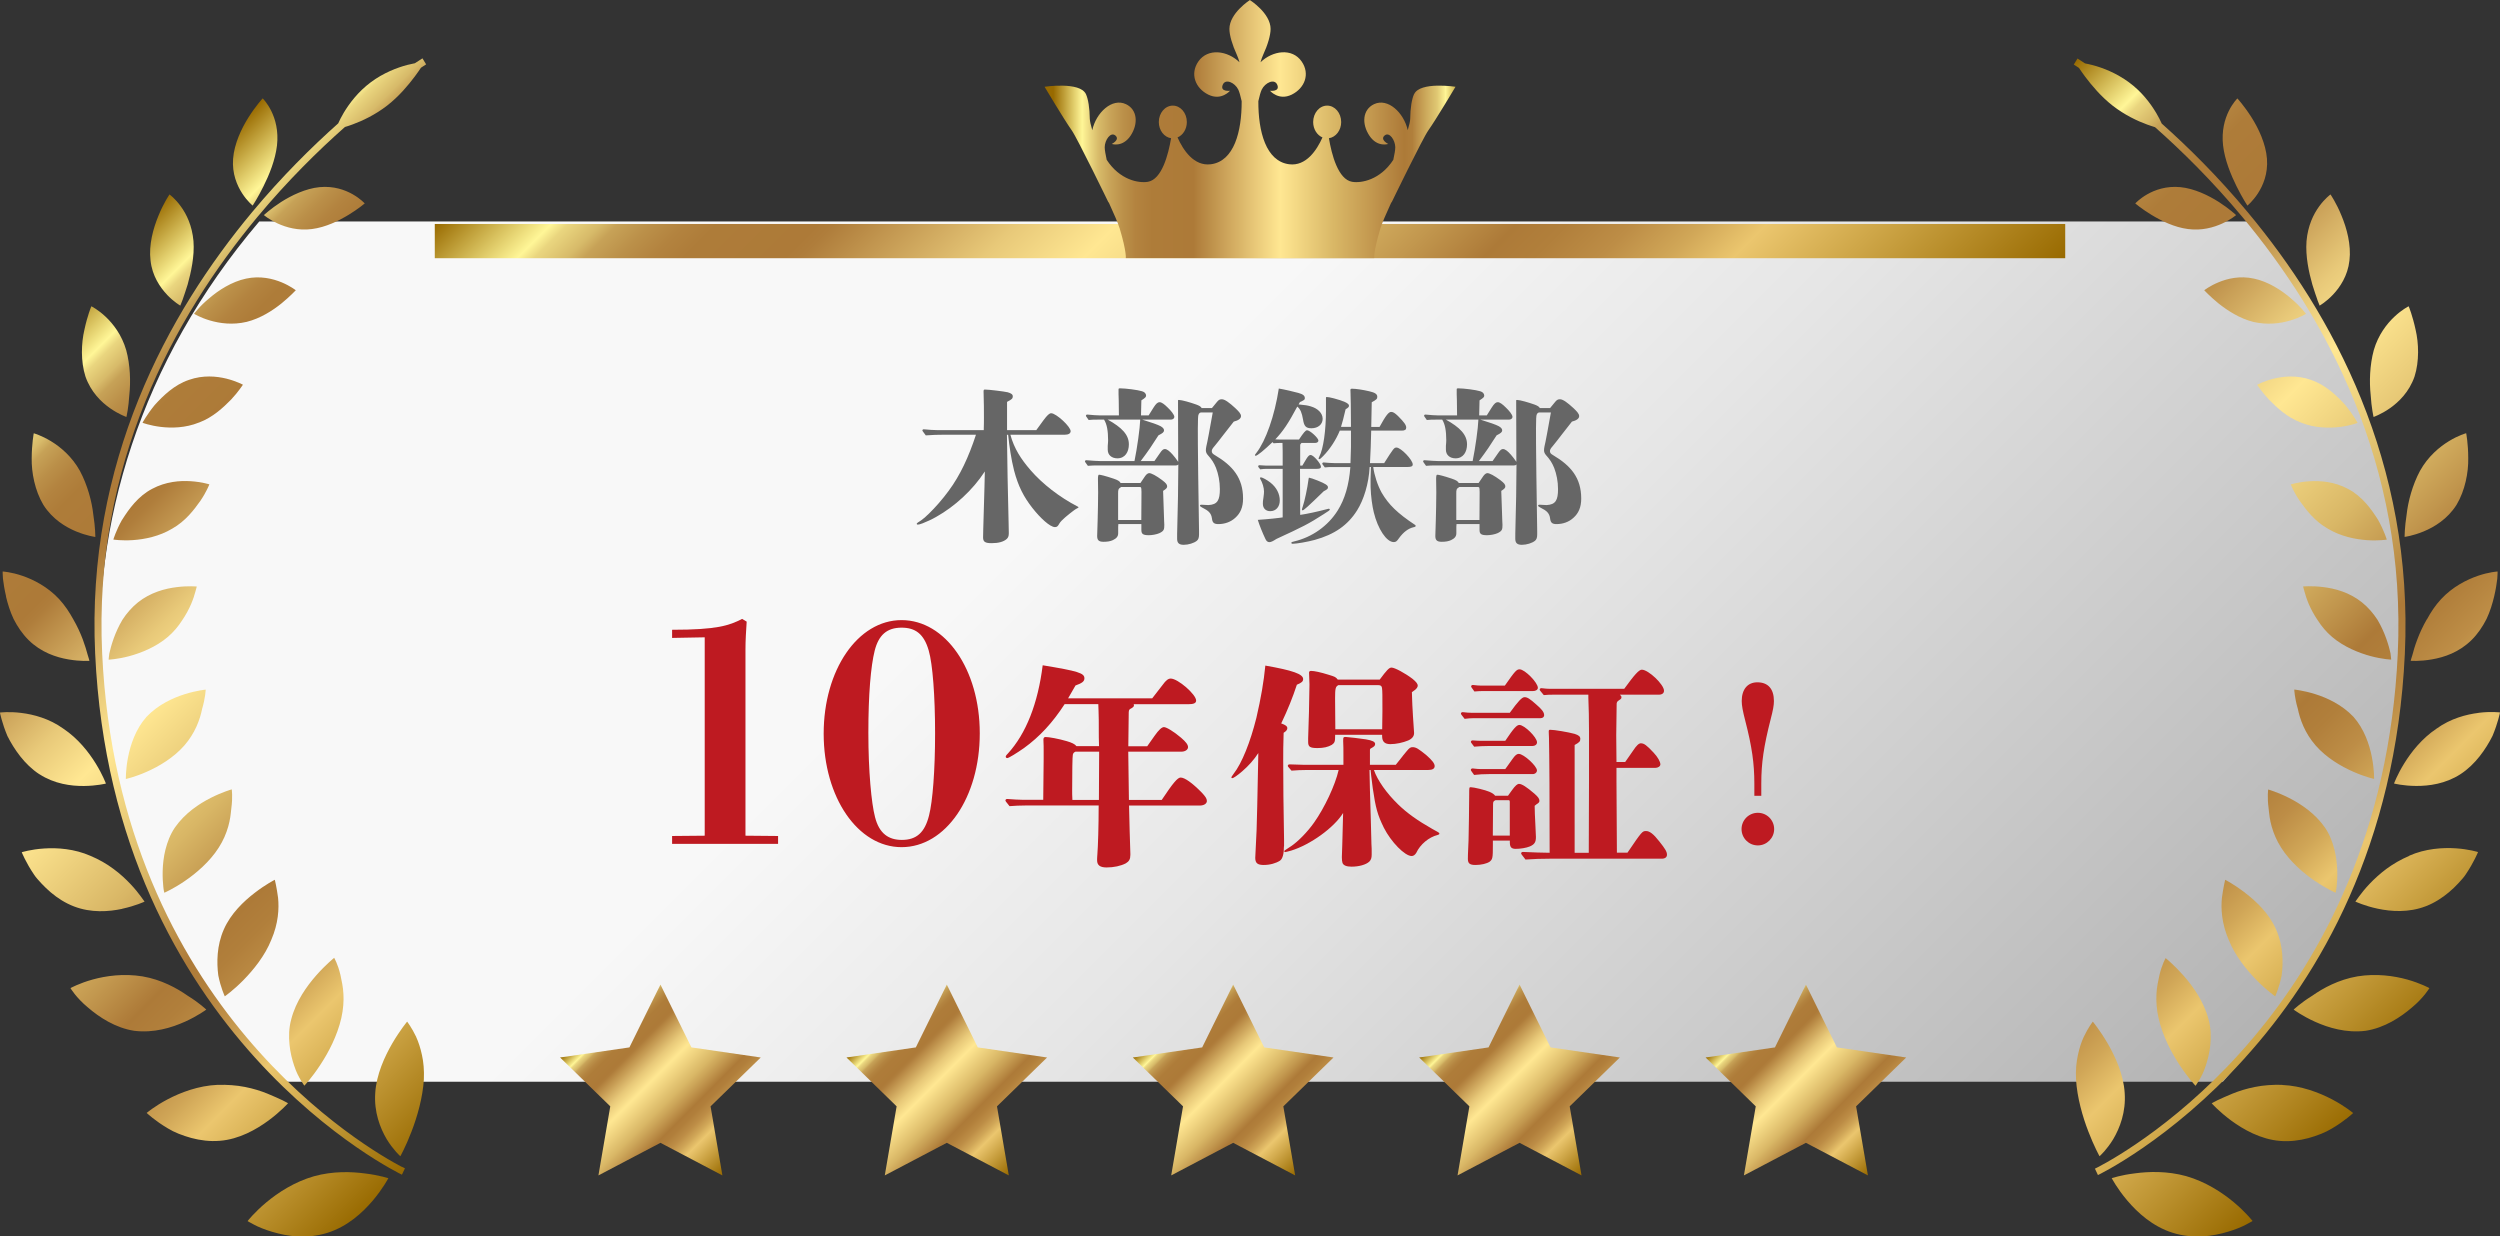
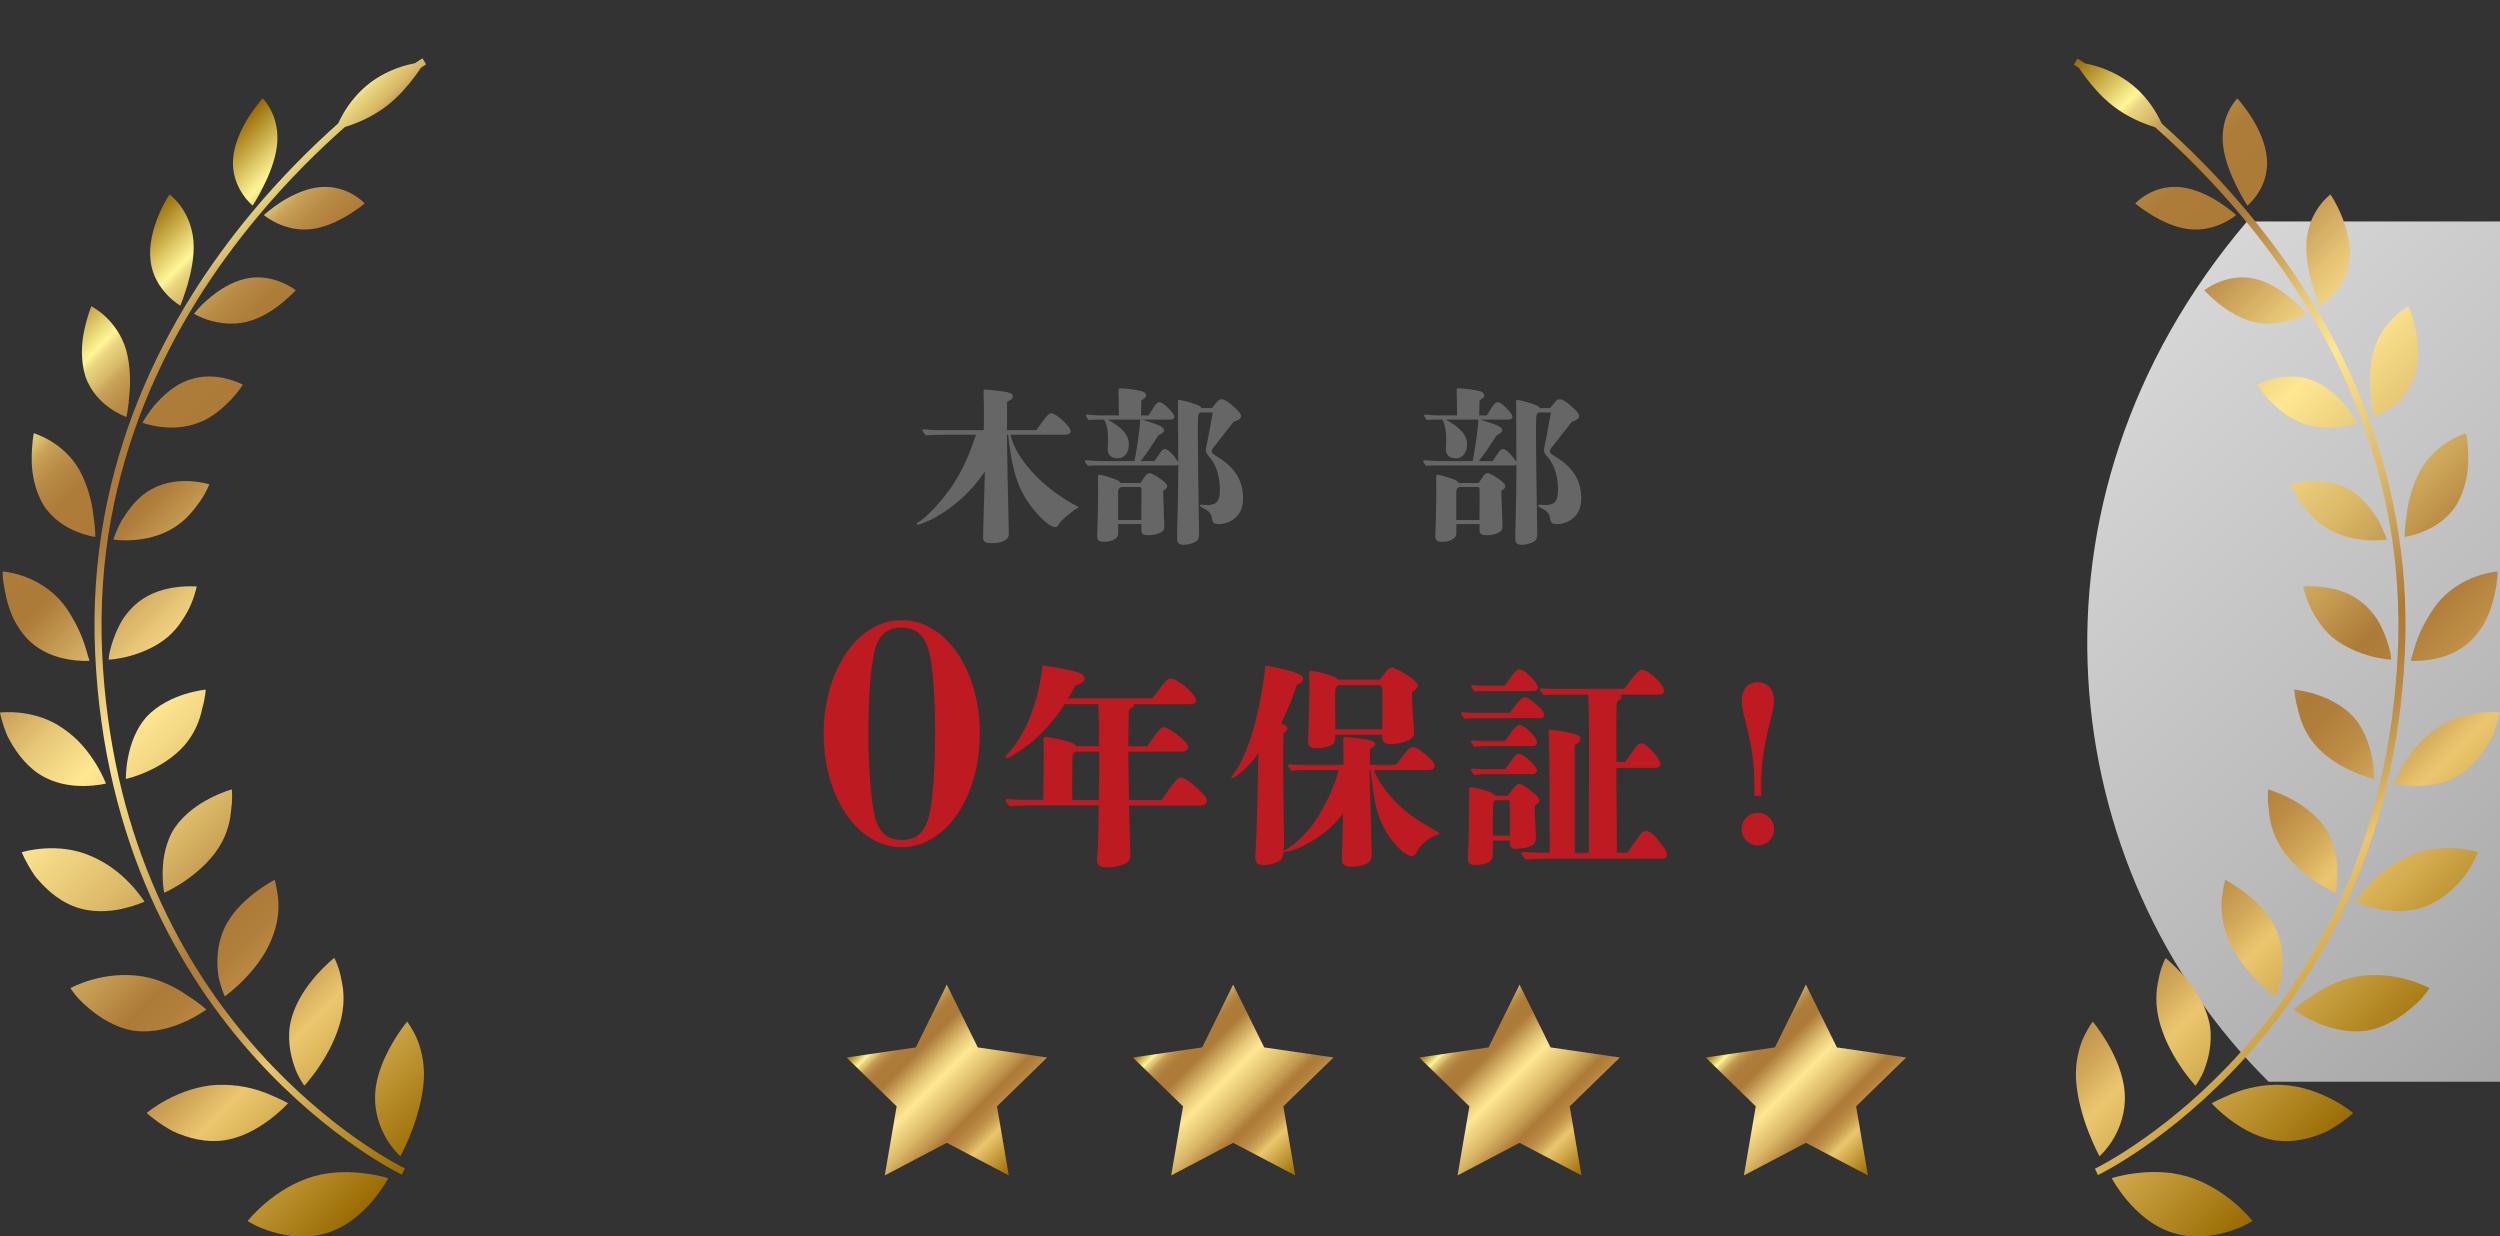
<svg xmlns="http://www.w3.org/2000/svg" xmlns:xlink="http://www.w3.org/1999/xlink" id="_レイヤー_2" viewBox="0 0 414 204.76">
  <rect x="0" y="0" width="414" height="204.76" fill="#333333" stroke="none" />
  <defs>
    <style>.cls-1{fill:url(#_名称未設定グラデーション_24-8);}.cls-1,.cls-2,.cls-3,.cls-4,.cls-5,.cls-6,.cls-7,.cls-8,.cls-9,.cls-10,.cls-11,.cls-12{stroke-width:0px;}.cls-2{fill:url(#_名称未設定グラデーション_24-3);}.cls-3{fill:url(#_名称未設定グラデーション_24-6);}.cls-4{fill:url(#_名称未設定グラデーション_24-7);}.cls-5{fill:url(#_名称未設定グラデーション_24-5);}.cls-6{fill:url(#_名称未設定グラデーション_24-4);}.cls-7{fill:url(#_名称未設定グラデーション_24-2);}.cls-8{fill:url(#_名称未設定グラデーション_28);}.cls-9{fill:url(#_名称未設定グラデーション_24);}.cls-10{fill:#666;}.cls-11{fill:url(#_名称未設定グラデーション_130);}.cls-12{fill:#be1a21;}</style>
    <linearGradient id="_名称未設定グラデーション_130" x1="53.78" y1="-47.62" x2="353.61" y2="252.21" gradientUnits="userSpaceOnUse">
      <stop offset=".42" stop-color="#f8f8f8" />
      <stop offset=".57" stop-color="#e6e6e6" />
      <stop offset=".86" stop-color="#bababa" />
      <stop offset="1" stop-color="#a2a2a2" />
    </linearGradient>
    <linearGradient id="_名称未設定グラデーション_24" x1="240.03" y1="170.11" x2="263.24" y2="193.31" gradientUnits="userSpaceOnUse">
      <stop offset="0" stop-color="#986a00" />
      <stop offset=".07" stop-color="#fff697" />
      <stop offset=".08" stop-color="#ead67f" />
      <stop offset=".1" stop-color="#d7ba69" />
      <stop offset=".11" stop-color="#c7a257" />
      <stop offset=".13" stop-color="#bb9049" />
      <stop offset=".15" stop-color="#b3833f" />
      <stop offset=".17" stop-color="#ae7c39" />
      <stop offset=".23" stop-color="#ad7a38" />
      <stop offset=".24" stop-color="#af7d3b" />
      <stop offset=".35" stop-color="#e8c979" />
      <stop offset=".41" stop-color="#ffe792" />
      <stop offset=".54" stop-color="#d9b766" />
      <stop offset=".6" stop-color="#c2974e" />
      <stop offset=".65" stop-color="#ad7a38" />
      <stop offset=".68" stop-color="#b17f3b" />
      <stop offset=".72" stop-color="#bd8d46" />
      <stop offset=".76" stop-color="#d0a657" />
      <stop offset=".8" stop-color="#ebc66e" />
      <stop offset="1" stop-color="#986a00" />
    </linearGradient>
    <linearGradient id="_名称未設定グラデーション_24-2" x1="192.61" y1="170.11" x2="215.81" y2="193.31" xlink:href="#_名称未設定グラデーション_24" />
    <linearGradient id="_名称未設定グラデーション_24-3" x1="145.19" y1="170.11" x2="168.39" y2="193.31" xlink:href="#_名称未設定グラデーション_24" />
    <linearGradient id="_名称未設定グラデーション_24-4" x1="97.76" y1="170.11" x2="120.97" y2="193.31" xlink:href="#_名称未設定グラデーション_24" />
    <linearGradient id="_名称未設定グラデーション_24-5" x1="287.46" y1="170.11" x2="310.66" y2="193.31" xlink:href="#_名称未設定グラデーション_24" />
    <linearGradient id="_名称未設定グラデーション_24-6" x1="4.66" y1="55.13" x2="105.33" y2="155.8" xlink:href="#_名称未設定グラデーション_24" />
    <linearGradient id="_名称未設定グラデーション_24-7" x1="303.64" y1="50.1" x2="414.38" y2="160.84" xlink:href="#_名称未設定グラデーション_24" />
    <linearGradient id="_名称未設定グラデーション_24-8" x1="138.08" y1="-28.99" x2="275.92" y2="108.84" xlink:href="#_名称未設定グラデーション_24" />
    <linearGradient id="_名称未設定グラデーション_28" x1="-425.97" y1="790.91" x2="-424.66" y2="790.91" gradientTransform="translate(22350.34 41198.59) scale(52.06 -52.06)" gradientUnits="userSpaceOnUse">
      <stop offset="0" stop-color="#986a00" />
      <stop offset=".07" stop-color="#fff697" />
      <stop offset=".09" stop-color="#ead67f" />
      <stop offset=".11" stop-color="#d7ba69" />
      <stop offset=".14" stop-color="#c7a257" />
      <stop offset=".17" stop-color="#bb9049" />
      <stop offset=".2" stop-color="#b3833f" />
      <stop offset=".24" stop-color="#ae7c39" />
      <stop offset=".34" stop-color="#ad7a38" />
      <stop offset=".35" stop-color="#b1803d" />
      <stop offset=".49" stop-color="#e9c979" />
      <stop offset=".55" stop-color="#ffe792" />
      <stop offset=".68" stop-color="#d9b766" />
      <stop offset=".77" stop-color="#c3984f" />
      <stop offset=".85" stop-color="#ad7a38" />
      <stop offset=".87" stop-color="#b07f3b" />
      <stop offset=".88" stop-color="#ba8d47" />
      <stop offset=".9" stop-color="#caa659" />
      <stop offset=".93" stop-color="#e0c873" />
      <stop offset=".95" stop-color="#fdf394" />
      <stop offset=".95" stop-color="#fff697" />
      <stop offset="1" stop-color="#986a00" />
      <stop offset="1" stop-color="#986a00" />
    </linearGradient>
  </defs>
  <g id="_レイヤー_1-2">
-     <path class="cls-11" d="M372.1,36.68H42.93c-39.62,46.61-31.67,107.59,3.59,142.46h321.59c36.82-41.5,40.14-100.48,4-142.46Z" />
+     <path class="cls-11" d="M372.1,36.68c-39.62,46.61-31.67,107.59,3.59,142.46h321.59c36.82-41.5,40.14-100.48,4-142.46Z" />
    <polygon class="cls-9" points="251.64 163.05 256.77 173.45 268.25 175.12 259.94 183.21 261.9 194.65 251.64 189.25 241.37 194.65 243.33 183.21 235.02 175.12 246.5 173.45 251.64 163.05" />
    <polygon class="cls-7" points="204.21 163.05 209.35 173.45 220.83 175.12 212.52 183.21 214.48 194.65 204.21 189.25 193.95 194.65 195.91 183.21 187.6 175.12 199.08 173.45 204.21 163.05" />
    <polygon class="cls-2" points="156.79 163.05 161.92 173.45 173.4 175.12 165.1 183.21 167.06 194.65 156.79 189.25 146.52 194.65 148.48 183.21 140.18 175.12 151.66 173.45 156.79 163.05" />
-     <polygon class="cls-6" points="109.37 163.05 114.5 173.45 125.98 175.12 117.67 183.21 119.63 194.65 109.37 189.25 99.1 194.65 101.06 183.21 92.75 175.12 104.23 173.45 109.37 163.05" />
    <polygon class="cls-5" points="299.06 163.05 304.19 173.45 315.67 175.12 307.37 183.21 309.33 194.65 299.06 189.25 288.79 194.65 290.75 183.21 282.45 175.12 293.93 173.45 299.06 163.05" />
    <path class="cls-3" d="M63.25,194.82c.67.18,1.06.29,1.06.29,0,0-.88,1.69-2.57,3.7-1.7,2-4.18,4.3-7.53,5.35-1.63.51-3.29.67-4.88.6-1.57-.08-3-.4-4.25-.77-1.25-.37-2.29-.8-2.98-1.17-.7-.36-1.1-.61-1.1-.61,0,0,1.13-1.45,3.08-3.08,1.95-1.63,4.67-3.41,7.9-4.34,3.18-.88,6.24-.77,8.51-.46,1.15.14,2.11.33,2.77.5ZM68.93,171.73c-.75-1.58-1.51-2.55-1.51-2.55,0,0-1.18,1.42-2.45,3.59-1.26,2.17-2.64,5.15-2.83,8.23-.22,3.14.8,5.79,1.9,7.65.55.91,1.13,1.61,1.55,2.1.43.49.71.72.71.72,0,0,.93-1.66,1.85-4.09.94-2.42,1.87-5.65,2.04-8.63.07-1.54-.06-2.88-.31-4.02-.25-1.17-.59-2.2-.96-3ZM47.72,182.71s-.34-.21-.95-.51c-.61-.3-1.5-.68-2.52-1.11-1.04-.42-2.29-.82-3.68-1.09-1.38-.28-2.97-.39-4.53-.35-3.17.13-6.12,1.26-8.27,2.39-2.15,1.13-3.48,2.26-3.48,2.26,0,0,1.35,1.29,3.51,2.56,1.06.66,2.44,1.19,3.89,1.59,1.46.39,3.05.6,4.67.47,3.24-.24,6.14-1.91,8.13-3.38,2.01-1.49,3.22-2.85,3.22-2.85ZM48.74,176.55c.33,1.04.78,1.83,1.1,2.38.33.55.56.86.56.86,0,0,1.25-1.32,2.61-3.4,1.39-2.1,2.83-4.84,3.51-7.79.33-1.47.42-2.82.35-4.01-.05-1.2-.31-2.19-.49-3.12-.41-1.79-1.04-2.85-1.04-2.85,0,0-1.37,1.09-2.96,2.89-1.58,1.8-3.38,4.31-4.15,7.28-.41,1.51-.41,2.88-.29,4.2.13,1.31.44,2.52.79,3.54ZM30.6,169.21c2.17-.98,3.56-2.02,3.56-2.02,0,0-1.13-1.1-3.07-2.29-1.81-1.27-4.38-2.68-7.48-3.21-3.13-.51-6.07-.09-8.27.52-2.21.61-3.67,1.42-3.67,1.42,0,0,.93,1.59,2.88,3.2,1.9,1.64,4.59,3.4,7.68,3.87,3.22.4,6.19-.51,8.36-1.49ZM37.23,164.99s1.42-.99,3.08-2.68c1.66-1.69,3.58-4.06,4.62-6.68,1.17-2.7,1.3-5.16,1.12-6.95-.23-1.76-.54-2.99-.54-2.99,0,0-1.49.75-3.31,2.15-1.83,1.4-4,3.46-5.14,6.09-1.17,2.65-1.19,5.46-.91,7.6.41,2.06,1.07,3.45,1.07,3.45ZM20.24,150.49c2.21-.48,3.7-1.18,3.7-1.18,0,0-.24-.32-.62-.86-.39-.54-.97-1.27-1.73-2.07-.76-.8-1.69-1.68-2.8-2.49-1.09-.82-2.4-1.57-3.78-2.15-2.69-1.19-5.54-1.38-7.72-1.23-2.18.14-3.69.62-3.69.62,0,0,.67,1.69,2.02,3.68.32.5.79,1,1.25,1.5.47.5.99,1,1.54,1.47,1.11.94,2.4,1.77,3.83,2.32,2.86,1.1,5.77.88,7.97.41ZM27.21,147.84s1.5-.65,3.36-1.92c1.88-1.28,4.14-3.18,5.65-5.55.76-1.18,1.25-2.37,1.57-3.48.16-.56.27-1.09.35-1.6.09-.51.1-.98.17-1.45.25-1.85.07-3.12.07-3.12,0,0-1.52.42-3.46,1.4-1.94.98-4.29,2.53-5.95,4.91-.8,1.18-1.25,2.42-1.57,3.66-.31,1.23-.43,2.44-.46,3.5-.03,1.06.03,1.98.1,2.62.06.65.17,1.01.17,1.01ZM6.53,128.21c2.48,1.61,5.24,1.97,7.37,1.95,2.13-.02,3.64-.4,3.64-.4,0,0-2.13-5.81-7.06-9.1-2.3-1.66-4.91-2.35-6.96-2.6-2.05-.26-3.53-.06-3.53-.06,0,0,.33,1.73,1.24,3.89,1.09,2.15,2.82,4.72,5.3,6.33ZM30.52,123.46c1.79-2.05,2.61-4.33,2.96-6.11.54-1.82.58-3.15.58-3.15,0,0-1.49.14-3.45.75-1.96.62-4.42,1.72-6.36,3.77-3.56,4.02-3.41,10.28-3.41,10.28,0,0,1.52-.33,3.49-1.21,1.97-.87,4.39-2.28,6.19-4.33ZM.99,98.78c.28,1.17.67,2.47,1.26,3.72.64,1.26,1.45,2.47,2.48,3.49,2.05,2.03,4.55,2.86,6.6,3.21,2.02.35,3.48.23,3.48.23,0,0-.09-.38-.3-1.02-.17-.64-.43-1.53-.81-2.55-.39-1.02-.9-2.16-1.57-3.31-.63-1.15-1.38-2.3-2.34-3.34-1.91-2.06-4.28-3.24-6.1-3.86-1.84-.63-3.25-.71-3.25-.71,0,0-.01.45.05,1.19.09.74.24,1.78.52,2.95ZM18,109.24s1.47-.06,3.41-.58c1.91-.52,4.4-1.49,6.38-3.18.99-.85,1.76-1.79,2.36-2.73.64-.94,1.14-1.87,1.49-2.7.36-.83.58-1.56.72-2.08.15-.53.23-.84.23-.84,0,0-1.4-.14-3.33.1-1.95.24-4.33.87-6.41,2.52-1.03.83-1.89,1.83-2.57,2.88-.63,1.05-1.11,2.14-1.46,3.12-.35.98-.58,1.86-.72,2.49-.09.63-.11,1.01-.11,1.01ZM12.65,88.02c1.77.73,3.14.9,3.14.9,0,0,0-1.57-.34-3.71-.23-2.12-.95-4.88-2.22-7.24-1.31-2.37-3.21-3.95-4.79-4.91-1.58-.96-2.85-1.31-2.85-1.31,0,0-.33,1.76-.34,4.12-.05,2.35.52,5.37,1.93,7.73,1.5,2.38,3.7,3.69,5.46,4.42ZM20.21,86.08c-1.01,1.8-1.44,3.27-1.44,3.27,0,0,1.36.22,3.27.09,1.91-.13,4.33-.61,6.47-1.89,2.24-1.27,3.61-3.12,4.68-4.62,1.02-1.5,1.48-2.72,1.48-2.72,0,0-1.26-.4-3.06-.52-1.81-.12-4.16.05-6.43,1.27-2.31,1.21-3.84,3.33-4.95,5.11ZM18.24,67.61c1.48,1.03,2.7,1.44,2.7,1.44,0,0,.35-1.52.48-3.67.23-2.11.16-4.91-.52-7.4-.73-2.51-2.15-4.35-3.42-5.54-1.25-1.18-2.35-1.72-2.35-1.72,0,0-.18.39-.4,1.08-.23.69-.51,1.66-.75,2.79-.53,2.24-.63,5.24.17,7.76.9,2.57,2.62,4.23,4.09,5.26ZM32.94,69.98c2.33-.87,4.01-2.48,5.32-3.8.63-.67,1.12-1.29,1.45-1.74.33-.47.52-.73.52-.73,0,0-1.08-.59-2.74-1.01-1.65-.4-3.86-.62-6.21.21-2.4.81-4.26,2.61-5.66,4.16-1.3,1.59-2.02,2.94-2.02,2.94,0,0,1.2.46,2.99.68,1.78.22,4.13.19,6.36-.72ZM27.65,48.8c1.16,1.22,2.21,1.81,2.21,1.81,0,0,.14-.35.38-.97.21-.62.52-1.49.83-2.5.57-2.05,1.16-4.69.97-7.21-.22-2.54-1.14-4.44-2.1-5.76-.94-1.3-1.87-1.97-1.87-1.97,0,0-.97,1.4-1.82,3.5-.87,2.09-1.64,4.85-1.32,7.43.27,2.56,1.58,4.45,2.73,5.67ZM48.99,48.07s-.9-.71-2.36-1.32c-1.46-.6-3.55-1.12-5.89-.61-2.36.5-4.56,1.93-6.11,3.27-.8.66-1.43,1.29-1.84,1.77-.42.5-.66.78-.66.78,0,0,1.02.64,2.63,1.11,1.62.48,3.76.78,6.09.23,2.29-.57,4.3-1.88,5.76-3.05,1.44-1.18,2.38-2.19,2.38-2.19ZM41.84,34.05s.86-1.3,1.79-3.19c.94-1.88,1.96-4.36,2.24-6.78.27-2.43-.28-4.36-.95-5.71-.66-1.34-1.42-2.08-1.42-2.08,0,0-1.14,1.23-2.32,3.1-1.19,1.87-2.39,4.41-2.58,6.89-.19,2.49.66,4.44,1.51,5.75.86,1.32,1.73,2.01,1.73,2.01ZM60.4,33.69s-2.81-3.14-7.47-2.7c-2.33.23-4.66,1.37-6.39,2.47-1.72,1.11-2.84,2.16-2.84,2.16,0,0,3.4,2.92,7.96,2.31,2.29-.29,4.44-1.37,6.06-2.35,1.61-.98,2.68-1.89,2.68-1.89ZM66.55,193.24c-5.15-2.69-46.85-26.14-49.63-85-1.48-31.37,11.91-55.74,25.71-72.31,5.01-6.02,10.07-10.99,14.49-14.9.38-.11.81-.25,1.29-.43,1.64-.6,3.73-1.59,5.71-3.12,1.97-1.54,3.47-3.35,4.54-4.77.44-.59.78-1.08,1.05-1.49.07-.05.17-.11.24-.16.41-.27.62-.4.62-.4l-.61-1s-.46.29-1.25.81c-.37.07-.78.16-1.25.28-1.7.45-3.96,1.31-6.05,2.87-2.09,1.55-3.56,3.51-4.49,5.06-.41.69-.7,1.28-.91,1.75-4.37,3.89-9.34,8.8-14.28,14.73-13.91,16.7-27.47,41.37-25.97,73.11,1.49,31.7,14.18,53.28,26.5,66.91,12.32,13.63,24.26,19.33,24.3,19.35l.5-1.06h0s-.17-.08-.52-.26Z" />
    <path class="cls-4" d="M373.01,202.2s-.4.25-1.1.61c-.69.37-1.73.8-2.98,1.17-1.25.37-2.68.69-4.25.77-1.59.07-3.26-.09-4.88-.6-3.34-1.05-5.83-3.35-7.53-5.35-1.7-2.01-2.57-3.7-2.57-3.7,0,0,.39-.1,1.06-.29.66-.17,1.62-.36,2.77-.5,2.27-.31,5.33-.42,8.51.46,3.23.93,5.95,2.71,7.9,4.34,1.95,1.63,3.08,3.08,3.08,3.08ZM348.4,190.75c.42-.49,1-1.19,1.55-2.1,1.1-1.86,2.12-4.51,1.9-7.65-.19-3.08-1.57-6.06-2.83-8.23-1.27-2.17-2.45-3.59-2.45-3.59,0,0-.76.97-1.51,2.55-.37.8-.72,1.83-.96,3-.25,1.14-.39,2.48-.31,4.02.17,2.98,1.1,6.21,2.04,8.63.93,2.43,1.85,4.09,1.85,4.09,0,0,.29-.23.71-.72ZM377.95,179.65c-1.56-.04-3.14.06-4.53.35-1.39.27-2.64.67-3.68,1.09-1.02.43-1.92.81-2.53,1.11-.61.3-.95.51-.95.51,0,0,1.2,1.36,3.22,2.85,1.99,1.46,4.9,3.13,8.13,3.38,1.63.13,3.21-.08,4.67-.47,1.45-.4,2.83-.94,3.89-1.59,2.16-1.27,3.51-2.56,3.51-2.56,0,0-1.34-1.14-3.48-2.26-2.15-1.13-5.1-2.26-8.27-2.39ZM358.64,158.64s-.62,1.06-1.04,2.85c-.18.92-.44,1.91-.49,3.12-.06,1.19.02,2.54.35,4.01.68,2.95,2.12,5.69,3.51,7.79,1.37,2.08,2.61,3.4,2.61,3.4,0,0,.23-.31.56-.86.33-.56.77-1.34,1.1-2.38.35-1.02.66-2.23.79-3.54.12-1.32.12-2.69-.29-4.2-.77-2.97-2.57-5.48-4.15-7.28-1.59-1.79-2.96-2.89-2.96-2.89ZM390.38,161.69c-3.1.53-5.67,1.94-7.48,3.21-1.93,1.19-3.07,2.29-3.07,2.29,0,0,1.38,1.04,3.56,2.02,2.17.98,5.15,1.89,8.36,1.49,3.1-.48,5.78-2.23,7.68-3.87,1.95-1.61,2.88-3.2,2.88-3.2,0,0-1.46-.8-3.67-1.42-2.2-.61-5.14-1.03-8.27-.52ZM371.8,147.84c-1.83-1.39-3.31-2.15-3.31-2.15,0,0-.31,1.23-.54,2.99-.18,1.78-.05,4.24,1.12,6.95,1.04,2.62,2.96,4.99,4.62,6.68,1.66,1.69,3.08,2.68,3.08,2.68,0,0,.66-1.39,1.07-3.45.29-2.14.26-4.95-.91-7.6-1.13-2.64-3.31-4.69-5.14-6.09ZM398.98,141.73c-1.38.58-2.68,1.34-3.78,2.15-1.1.82-2.04,1.69-2.8,2.49-.76.8-1.34,1.54-1.73,2.07-.38.54-.62.86-.62.86,0,0,1.49.71,3.7,1.18,2.2.47,5.11.69,7.97-.41,1.43-.55,2.71-1.38,3.83-2.32.56-.47,1.07-.96,1.54-1.47.46-.5.93-1,1.25-1.5,1.35-2,2.02-3.68,2.02-3.68,0,0-1.51-.48-3.69-.62-2.18-.14-5.03.04-7.72,1.23ZM383.42,145.92c1.86,1.28,3.36,1.92,3.36,1.92,0,0,.11-.36.17-1.01.07-.65.13-1.56.1-2.62-.03-1.06-.16-2.27-.46-3.5-.32-1.24-.77-2.48-1.57-3.66-1.66-2.38-4.02-3.93-5.95-4.91-1.94-.98-3.46-1.4-3.46-1.4,0,0-.18,1.27.07,3.12.07.47.08.93.17,1.45.08.51.19,1.05.35,1.6.32,1.11.81,2.3,1.57,3.48,1.51,2.37,3.77,4.27,5.65,5.55ZM410.47,118.05c-2.05.25-4.66.94-6.96,2.6-4.93,3.29-7.06,9.1-7.06,9.1,0,0,1.51.39,3.64.4,2.13.02,4.89-.34,7.37-1.95,2.48-1.61,4.21-4.17,5.3-6.33.91-2.16,1.24-3.89,1.24-3.89,0,0-1.48-.19-3.53.06ZM393.15,128.99s.15-6.26-3.41-10.28c-1.94-2.04-4.39-3.15-6.36-3.77-1.96-.61-3.45-.75-3.45-.75,0,0,.04,1.33.58,3.15.36,1.78,1.17,4.06,2.96,6.11,1.79,2.05,4.22,3.46,6.19,4.33,1.97.88,3.49,1.21,3.49,1.21ZM401.89,102.55c-.67,1.15-1.19,2.3-1.57,3.31-.39,1.02-.65,1.91-.81,2.55-.21.63-.3,1.02-.3,1.02,0,0,1.46.12,3.48-.23,2.05-.34,4.55-1.18,6.6-3.21,1.03-1.01,1.84-2.23,2.48-3.49.6-1.26.98-2.56,1.26-3.72.28-1.17.43-2.21.52-2.95.06-.74.05-1.19.05-1.19,0,0-1.4.08-3.25.71-1.82.63-4.19,1.8-6.1,3.86-.96,1.03-1.72,2.19-2.34,3.34ZM395.88,108.23c-.13-.63-.37-1.51-.72-2.49-.35-.98-.83-2.07-1.46-3.12-.68-1.05-1.54-2.05-2.57-2.88-2.07-1.65-4.46-2.29-6.41-2.52-1.93-.24-3.33-.1-3.33-.1,0,0,.08.3.23.84.14.52.36,1.25.72,2.08.35.83.85,1.76,1.49,2.7.6.94,1.37,1.89,2.36,2.73,1.99,1.69,4.47,2.66,6.38,3.18,1.94.52,3.41.58,3.41.58,0,0-.02-.38-.11-1.01ZM398.21,88.91s1.37-.17,3.14-.9c1.76-.73,3.96-2.04,5.46-4.42,1.41-2.36,1.98-5.38,1.93-7.73,0-2.37-.34-4.12-.34-4.12,0,0-1.27.34-2.85,1.31-1.58.96-3.47,2.54-4.79,4.91-1.27,2.36-1.99,5.12-2.22,7.24-.34,2.15-.34,3.71-.34,3.71ZM388.84,80.97c-2.27-1.23-4.63-1.39-6.43-1.27-1.8.12-3.06.52-3.06.52,0,0,.45,1.21,1.48,2.72,1.07,1.49,2.44,3.35,4.68,4.62,2.14,1.28,4.56,1.76,6.47,1.89,1.9.13,3.27-.09,3.27-.09,0,0-.43-1.47-1.44-3.27-1.12-1.78-2.64-3.9-4.95-5.11ZM393.06,69.05s1.22-.41,2.7-1.44c1.47-1.03,3.2-2.69,4.09-5.26.8-2.52.7-5.52.17-7.76-.24-1.13-.53-2.1-.75-2.79-.22-.69-.4-1.08-.4-1.08,0,0-1.1.54-2.35,1.72-1.27,1.19-2.69,3.02-3.42,5.54-.68,2.49-.75,5.3-.52,7.4.13,2.15.48,3.67.48,3.67ZM382.73,62.92c-2.35-.83-4.57-.62-6.21-.21-1.66.41-2.74,1.01-2.74,1.01,0,0,.19.27.52.73.33.45.82,1.07,1.45,1.74,1.32,1.32,2.99,2.93,5.32,3.8,2.23.9,4.58.93,6.36.72,1.78-.21,2.99-.68,2.99-.68,0,0-.73-1.36-2.02-2.94-1.4-1.54-3.27-3.35-5.66-4.16ZM383.75,49.64c.24.62.38.97.38.97,0,0,1.05-.59,2.21-1.81,1.15-1.22,2.45-3.11,2.73-5.67.31-2.58-.45-5.35-1.32-7.43-.85-2.1-1.82-3.5-1.82-3.5,0,0-.93.67-1.87,1.97-.96,1.31-1.88,3.22-2.1,5.76-.19,2.52.39,5.16.97,7.21.31,1.01.61,1.88.83,2.5ZM379.38,49.41c-1.55-1.34-3.75-2.77-6.11-3.27-2.34-.52-4.43,0-5.89.61-1.47.61-2.36,1.32-2.36,1.32,0,0,.94,1.01,2.38,2.19,1.47,1.16,3.47,2.48,5.76,3.05,2.33.54,4.48.25,6.09-.23,1.61-.47,2.63-1.11,2.63-1.11,0,0-.24-.28-.66-.78-.42-.48-1.05-1.12-1.84-1.77ZM370.38,30.86c.93,1.89,1.79,3.19,1.79,3.19,0,0,.87-.7,1.73-2.01.85-1.31,1.7-3.26,1.51-5.75-.19-2.48-1.39-5.02-2.58-6.89-1.19-1.87-2.32-3.1-2.32-3.1,0,0-.76.74-1.42,2.08-.67,1.35-1.22,3.28-.95,5.71.28,2.42,1.31,4.89,2.24,6.78ZM361.07,30.99c-4.66-.44-7.47,2.7-7.47,2.7,0,0,1.07.91,2.68,1.89,1.62.98,3.77,2.06,6.06,2.35,4.56.61,7.96-2.31,7.96-2.31,0,0-1.12-1.05-2.84-2.16-1.73-1.1-4.06-2.24-6.39-2.47ZM371.74,175.21c12.32-13.63,25.01-35.21,26.5-66.91,1.5-31.74-12.07-56.41-25.98-73.11-4.93-5.93-9.9-10.83-14.28-14.73-.21-.47-.5-1.06-.91-1.75-.92-1.55-2.39-3.52-4.49-5.06-2.09-1.55-4.34-2.42-6.05-2.87-.46-.12-.88-.21-1.25-.28-.78-.52-1.24-.81-1.25-.81l-.61,1s.21.13.62.4c.06.04.16.11.24.16.27.41.61.9,1.05,1.49,1.07,1.41,2.57,3.23,4.54,4.77,1.97,1.53,4.06,2.52,5.71,3.12.48.18.91.31,1.29.43,4.41,3.9,9.47,8.88,14.49,14.9,13.79,16.57,27.18,40.94,25.71,72.31-2.77,58.86-44.47,82.31-49.63,85-.34.18-.52.26-.52.26h0l.5,1.06s11.98-5.72,24.3-19.35Z" />
    <path class="cls-10" d="M167.32,72c.64,2.32,1.76,4.03,3.33,5.85,1.96,2.27,4.76,4.45,7.78,6.02.11.06.17.08.17.14s-.08.11-.28.2c-.17.08-.36.22-.59.39-.81.62-1.99,1.54-2.3,2.1-.25.45-.39.59-.73.59-.81,0-2.44-1.51-3.75-3.19-1.4-1.79-2.32-3.53-3.02-6.19-.48-1.88-.78-4-.98-5.91h-.2q.08,6.86.28,14.76c.03.78.03,1.2.03,1.54,0,.48-.11.73-.34.95-.53.48-1.4.7-2.49.7s-1.43-.22-1.43-.95c0-.36,0-.7.03-1.46.06-1.6.17-5.38.2-6.89q.03-1.82.06-2.58c-2.02,3.11-5.01,5.82-8.06,7.53-.78.45-1.62.81-2.24,1.06-.39.14-.64.22-.81.22-.08,0-.17-.06-.17-.11,0-.08.03-.14.2-.25.2-.11.28-.17.48-.31.36-.25.87-.67,1.37-1.18,1.04-1.01,2.24-2.38,3.22-3.72,1.93-2.6,3.33-5.63,4.54-9.32h-5.26c-1.01,0-2.04.03-3.05.11-.53-.7-.56-.76-.56-.81,0-.11.08-.2.22-.2.78.08,1.76.14,2.27.14h7.67c.03-.9.03-1.62.03-2.1,0-.87,0-2.77-.06-4.31,0-.25.06-.31.22-.31.7,0,3.16.31,3.78.45.59.17.84.36.84.67,0,.36-.14.5-.95.92v4.68h4.84c.45-.62.67-.92,1.18-1.62.62-.84.98-1.18,1.29-1.18.81,0,3.22,2.21,3.22,2.97,0,.36-.34.59-.95.59h-9.02Z" />
    <path class="cls-10" d="M200.7,67.57c.2-.25.5-.62.87-1.06.31-.36.5-.39.78-.39.48,0,1.23.56,2.21,1.46.59.56.95.95.95,1.32,0,.45-.48.73-1.2.92-1.4,1.74-2.32,3.02-3.16,4.03-.31.36-.48.59-.48.84,0,.28.11.45.5.67,2.97,1.76,4.68,3.78,4.68,7.2,0,1.46-.45,2.44-1.29,3.19-.76.7-1.76,1.04-2.8,1.04-.7,0-.98-.22-1.06-.92-.11-.92-.62-1.32-1.57-1.79-.28-.14-.42-.25-.42-.36,0-.08.08-.14.25-.14.36.03.9.06,1.15.06,1.51-.08,1.9-.81,1.9-2.66,0-1.26-.25-2.49-.64-3.5-.34-.84-.73-1.43-1.34-2.1-.25-.28-.34-.53-.34-.84,0-.14.03-.39.08-.64.14-.5.62-3.11,1.06-5.6h-1.88c-.36,0-.56.31-.56,1.01l-.03,1.65c0,.53,0,3.92.06,7.64.06,3.19.11,6.94.14,9.41v.48c0,.56-.11.84-.36,1.06-.48.39-1.4.67-2.18.67s-1.09-.31-1.09-1.01c0-.5,0-1.2.03-2.02.08-2.24.17-7.5.17-10.11v-.17c-.11.14-.28.17-.45.17h-12.91c-.53,0-1.09,0-1.62.06-.45-.62-.48-.67-.48-.73,0-.11.08-.2.22-.2,1.04.08,1.76.14,2.27.14h5.71c.45-2.21.9-5.4.95-6.86h-5.38c2.32,1.29,3.5,2.49,3.5,4.09,0,1.26-.62,2.32-1.9,2.32-.92,0-1.6-.53-1.6-1.43v-.64c.03-.34.06-.64.06-.9,0-1.6-.2-2.69-.67-3.44h-1.04c-.5,0-1.01,0-1.51.06-.42-.59-.45-.64-.45-.7,0-.11.08-.2.22-.2.81.08,1.65.14,2.1.14h3.14c-.03-2.74-.03-2.83-.06-3.5v-.76c0-.2.03-.22.28-.22.87,0,2.88.25,3.61.48.42.11.67.42.67.7s-.14.39-.78.81l-.06,2.49h1.26c.42-.64.56-.9.81-1.29.42-.67.7-.9,1.01-.9.34,0,.81.36,1.32.87.56.53,1.12,1.2,1.12,1.57,0,.25-.25.45-.59.45h-4.73c1.6.5,2.52.81,3.05,1.09.39.22.56.45.56.67,0,.31-.2.48-.92.84-1.09,1.71-1.65,2.55-2.94,4.26h2.27c.39-.56.42-.59.92-1.32.36-.53.56-.67.81-.67.34,0,.78.34,1.29.92.28.34.62.73.92,1.2,0-1.85-.03-9.27-.03-9.58v-.59c0-.06.03-.08.14-.08.48,0,1.93.42,2.88.76.53.2.76.34.9.59h1.68ZM188.86,79.98q.17-.22.78-1.15c.22-.31.48-.48.67-.48.36,0,1.15.42,2.13,1.15.7.53.84.76.84,1.06,0,.22-.17.42-.67.73.06,1.62.11,3.39.17,5.01q.03.34.03.62c0,.76-.06,1.01-.81,1.37-.5.22-1.23.34-1.76.34-.98,0-1.23-.22-1.23-.87v-.98h-3.81q-.03.28-.03.45v1.09c0,.5-.28.84-.87,1.12-.42.2-.92.28-1.57.28-.84,0-1.04-.34-1.04-.98,0-.25.03-1.26.08-2.6.03-.59.08-3.75.08-4.59l-.03-2.24q0-.7.17-.7c.25,0,1.06.2,2.38.64.76.25,1.06.45,1.2.73h3.28ZM189.02,81.38c0-.64-.03-.73-.28-.73h-3.08c-.5.28-.5.5-.5,1.06v4.4h3.84l.03-4.73Z" />
-     <path class="cls-10" d="M215.29,85.27c1.18-.17,2.83-.53,4.31-.92.31-.08.39-.11.45-.11.08,0,.17.06.17.14,0,.11-.2.25-1.04.78-2.49,1.6-3.36,2.04-7.81,4.09-.59.39-.9.53-1.18.53-.25,0-.48-.17-.64-.53-.48-1.01-1.01-2.32-1.26-3.16,1.2-.08,1.76-.14,2.58-.22.5-.06.73-.08.95-.11.39-.06.42-.06.59-.08v-8.04h-2.6c-.36,0-.76.03-1.12.08-.31-.36-.34-.42-.34-.48,0-.11.08-.2.22-.2.34.03.78.06,1.01.06h2.83v-2.32c0-.25,0-.31-.03-1.43h-.42c-.42,0-.62.03-1.06.06l-.17-.2c-1.34,1.29-2.52,2.27-2.8,2.27-.06,0-.11-.06-.11-.11,0-.08.03-.11.25-.39,1.54-1.99,3-6.08,3.7-10.64,1.01.17,2.52.53,3.25.73.76.22,1.06.45,1.06.87,0,.25-.08.31-.81.64l-.22.39c1.15.11,1.48.17,1.96.31,1.23.34,2.02,1.15,2.02,2.07s-.76,1.57-1.85,1.57c-.92,0-1.23-.34-1.4-1.46-.2-1.12-.42-1.68-.95-2.13-1.51,2.83-2.35,4.06-3.64,5.43l.84.03h3.08c.76-1.15,1.09-1.54,1.34-1.54.48,0,1.88,1.29,1.88,1.71,0,.22-.22.39-.53.39h-2.27c-.17.17-.22.25-.22.39v3.36h.36c.34-.56.36-.62.67-1.12.28-.45.48-.64.7-.64.45,0,1.71,1.43,1.71,1.96,0,.25-.2.34-.7.34h-2.77l.03,7.64ZM210.36,84.65c-.76,0-1.23-.48-1.23-1.23,0-.25,0-.48.11-1.12.06-.39.08-.7.08-.9,0-.64-.25-1.46-.64-2.13q-.03-.06-.03-.11c0-.06.06-.11.14-.11.28,0,1.06.45,1.6.87,1.01.81,1.54,1.85,1.54,2.97,0,1.04-.64,1.76-1.57,1.76ZM227.41,77.34c.17,1.32.7,3,1.4,4.26,1.15,1.96,2.6,3.39,5.52,5.32.08.06.11.11.11.17,0,.08-.08.17-.36.22-.87.2-1.68.81-2.41,1.82-.36.53-.53.64-.87.64-1.18,0-2.63-2.16-3.3-4.93-.25-1.01-.48-2.6-.53-4.17-.03-.67,0-1.93.06-3.33h-.22c-.14,2.77-.98,5.43-2.07,7.17-1.54,2.46-3.75,4-7.03,4.9-1.12.31-3,.64-3.64.64-.14,0-.22-.06-.22-.14,0-.14.08-.17.45-.25,3-.7,5.63-2.58,7.22-5.12,1.18-1.88,1.88-4.23,2.1-7.2h-2.83c-.45,0-.95,0-1.4.06-.39-.5-.42-.56-.42-.62,0-.11.08-.2.22-.2.62.06,1.4.11,1.79.11h2.66c.08-1.79.11-3.58.08-5.38h-1.85c-.64,1.57-1.65,3.08-2.74,4.2-.31.34-.56.53-.64.53s-.14-.06-.14-.14q0-.06.11-.25c.7-1.32,1.12-4.4,1.12-7.7v-2.04c0-.11.03-.17.11-.17.2,0,.64.08,1.18.22,1.57.42,2.52.81,2.52,1.2,0,.22-.06.31-.56.62q-.45,1.96-.76,2.91h1.65l-.03-3.75c-.03-1.96-.06-2.16-.06-2.35,0-.17.06-.22.28-.22.59,0,1.79.17,2.83.42.98.22,1.34.48,1.34.92,0,.34-.14.48-.92.9l-.08,4.09h1.37c1.06-1.93,1.51-2.49,1.93-2.49.34,0,.62.2,1.12.67,1.04,1.04,1.37,1.51,1.37,1.93,0,.34-.22.5-.73.5h-5.07c-.03,1.99-.11,3.44-.2,5.38h2.35c1.54-2.44,1.65-2.58,2.04-2.58.73,0,2.69,2.04,2.69,2.8,0,.31-.25.42-.87.42h-5.68ZM219.21,81.35c-2.66,2.58-3.3,3.16-3.5,3.16-.08,0-.11-.03-.11-.11s.03-.2.14-.53c.31-.87.78-3.11.95-4.48.03-.25.06-.28.11-.28.11,0,.81.22,1.43.48,1.23.5,1.68.78,1.68,1.09,0,.25-.06.34-.7.67Z" />
    <path class="cls-10" d="M256.7,67.57c.2-.25.5-.62.87-1.06.31-.36.5-.39.78-.39.48,0,1.23.56,2.21,1.46.59.56.95.95.95,1.32,0,.45-.48.73-1.2.92-1.4,1.74-2.32,3.02-3.16,4.03-.31.36-.48.59-.48.84,0,.28.11.45.5.67,2.97,1.76,4.68,3.78,4.68,7.2,0,1.46-.45,2.44-1.29,3.19-.76.7-1.76,1.04-2.8,1.04-.7,0-.98-.22-1.06-.92-.11-.92-.62-1.32-1.57-1.79-.28-.14-.42-.25-.42-.36,0-.08.08-.14.25-.14.36.03.9.06,1.15.06,1.51-.08,1.9-.81,1.9-2.66,0-1.26-.25-2.49-.64-3.5-.34-.84-.73-1.43-1.34-2.1-.25-.28-.34-.53-.34-.84,0-.14.03-.39.08-.64.14-.5.62-3.11,1.06-5.6h-1.88c-.36,0-.56.31-.56,1.01l-.03,1.65c0,.53,0,3.92.06,7.64.06,3.19.11,6.94.14,9.41v.48c0,.56-.11.84-.36,1.06-.48.39-1.4.67-2.18.67s-1.09-.31-1.09-1.01c0-.5,0-1.2.03-2.02.08-2.24.17-7.5.17-10.11v-.17c-.11.14-.28.17-.45.17h-12.91c-.53,0-1.09,0-1.62.06-.45-.62-.48-.67-.48-.73,0-.11.08-.2.22-.2,1.04.08,1.76.14,2.27.14h5.71c.45-2.21.9-5.4.95-6.86h-5.38c2.32,1.29,3.5,2.49,3.5,4.09,0,1.26-.62,2.32-1.9,2.32-.92,0-1.6-.53-1.6-1.43v-.64c.03-.34.06-.64.06-.9,0-1.6-.2-2.69-.67-3.44h-1.04c-.5,0-1.01,0-1.51.06-.42-.59-.45-.64-.45-.7,0-.11.08-.2.22-.2.81.08,1.65.14,2.1.14h3.14c-.03-2.74-.03-2.83-.06-3.5v-.76c0-.2.03-.22.28-.22.87,0,2.88.25,3.61.48.42.11.67.42.67.7s-.14.39-.78.81l-.06,2.49h1.26c.42-.64.56-.9.81-1.29.42-.67.7-.9,1.01-.9.34,0,.81.36,1.32.87.56.53,1.12,1.2,1.12,1.57,0,.25-.25.45-.59.45h-4.73c1.6.5,2.52.81,3.05,1.09.39.22.56.45.56.67,0,.31-.2.48-.92.84-1.09,1.71-1.65,2.55-2.94,4.26h2.27c.39-.56.42-.59.92-1.32.36-.53.56-.67.81-.67.34,0,.78.34,1.29.92.28.34.62.73.92,1.2,0-1.85-.03-9.27-.03-9.58v-.59c0-.06.03-.08.14-.08.48,0,1.93.42,2.88.76.53.2.76.34.9.59h1.68ZM244.86,79.98q.17-.22.78-1.15c.22-.31.48-.48.67-.48.36,0,1.15.42,2.13,1.15.7.53.84.76.84,1.06,0,.22-.17.42-.67.73.06,1.62.11,3.39.17,5.01q.03.34.03.62c0,.76-.06,1.01-.81,1.37-.5.22-1.23.34-1.76.34-.98,0-1.23-.22-1.23-.87v-.98h-3.81q-.03.28-.03.45v1.09c0,.5-.28.84-.87,1.12-.42.2-.92.28-1.57.28-.84,0-1.04-.34-1.04-.98,0-.25.03-1.26.08-2.6.03-.59.08-3.75.08-4.59l-.03-2.24q0-.7.17-.7c.25,0,1.06.2,2.38.64.76.25,1.06.45,1.2.73h3.28ZM245.02,81.38c0-.64-.03-.73-.28-.73h-3.08c-.5.28-.5.5-.5,1.06v4.4h3.84l.03-4.73Z" />
-     <path class="cls-12" d="M116.7,105.54l-5.4.1v-1.35c7.45,0,9.45-.7,11.6-1.8l.75.45c-.1,1.55-.2,3.1-.2,4.6v30.85l5.4.05v1.3h-17.55v-1.3l5.4-.05v-32.85Z" />
    <path class="cls-12" d="M149.3,140.29c-7.25,0-12.9-8.25-12.9-18.8s5.65-18.8,12.9-18.8,12.95,8.15,12.95,18.75-5.65,18.85-12.95,18.85ZM144.9,135.29c.7,2.8,2.3,3.8,4.45,3.8,2.45,0,3.8-1.25,4.5-4.05.6-2.35,1-7.45,1-13.6s-.4-11.45-1.05-13.7c-.8-2.8-2.25-3.8-4.5-3.8-2.45,0-3.8,1.25-4.45,3.8-.65,2.6-1.05,7.25-1.05,13.6s.5,11.65,1.1,13.95Z" />
    <path class="cls-12" d="M192.38,132.47c1.87-2.81,2.63-3.71,3.13-3.71.68,0,1.94.9,3.49,2.48.61.65.86,1.01.86,1.4,0,.43-.47.76-1.19.76h-11.7c.07,3.1.14,5.76.22,7.99v.18c0,.72-.22,1.08-.76,1.4-.83.43-1.98.68-3.17.68-1.08,0-1.58-.36-1.58-1.19,0-.18,0-.47.04-.9.11-1.33.22-4.75.22-8.17h-12.2c-.83,0-1.73.04-2.56.11-.65-.79-.68-.86-.68-.94,0-.14.11-.25.29-.25.9.07,2.09.14,2.66.14h3.31c.04-4.21.04-4.97.07-6.73v-1.44c0-.47,0-.97-.04-1.8q0-.43.36-.43c.58,0,2.16.29,3.49.68.86.25,1.37.5,1.62.83h3.74c-.04-1.08-.04-1.87-.04-2.41,0-1.98,0-2.12-.04-3.42q0-.36-.04-1.12h-5.58c-1.98,3.06-4.14,5.4-6.73,7.27-1.19.83-2.52,1.66-2.77,1.66-.14,0-.25-.11-.25-.22s.04-.22.36-.54c3.02-3.31,4.97-8.28,5.76-14.61,5.9.97,6.91,1.3,6.91,2.16,0,.5-.36.79-1.48,1.19-.54.97-.9,1.58-1.22,2.12h13.93c.58-.76,1.15-1.48,1.73-2.23.54-.76.94-1.04,1.33-1.04,1.19,0,4.21,2.63,4.21,3.64,0,.43-.4.61-1.3.61h-9.04c.04.07.04.14.04.22,0,.14-.14.29-.32.4-.5.25-.5.29-.54.72l-.07,5.62h3.13q.29-.4,1.22-1.73c.68-.97,1.19-1.44,1.55-1.44.43,0,1.66.76,2.84,1.76.79.68,1.15,1.15,1.15,1.55,0,.43-.47.76-1.12.76h-8.78l.11,7.99h5.4ZM178.09,124.48c-.29.14-.36.25-.43.5s-.11,2.99-.11,5.98c0,.43,0,.72.04,1.51h4.39l.04-7.99h-3.92Z" />
    <path class="cls-12" d="M212.62,140.14q0,1.91-.65,2.38c-.65.43-1.66.72-2.7.72s-1.4-.32-1.4-1.19c0-.25.11-2.38.22-4.54q.07-1.58.29-12.81c-.72,1.12-1.62,2.12-2.66,3.02-.83.72-1.48,1.15-1.66,1.15-.07,0-.14-.04-.14-.14,0-.07.04-.14.36-.58,1.4-1.8,2.77-5.25,3.78-9.29.76-3.28,1.22-5.98,1.48-8.64,4.5.79,6.26,1.4,6.26,2.23,0,.4-.25.61-1.04.94-.68,2.09-1.51,4.14-2.59,6.41.72.25,1.01.47,1.01.79,0,.25-.18.5-.61.76-.07,2.16-.07,3.06-.07,4.57,0,3.64.04,7.85.14,13.1v1.12ZM227.52,127.51c.58,1.69,2.09,3.85,4.03,5.72,1.44,1.4,3.2,2.66,5.62,4.03.32.18.58.32.9.5.18.11.29.18.29.29s-.11.18-.29.22c-1.44.36-2.88,1.55-3.53,2.95-.18.32-.47.54-.76.54-1.15,0-3.42-2.34-4.61-4.68-1.04-2.12-1.37-3.28-1.84-6.55l-.25-1.98q-.04-.54-.11-1.04h-.18c.04,1.84.07,3.17.07,3.31.07,2.2.22,7.27.25,8.96.04.5.04,1.01.04,1.15v.61c0,.54-.11.86-.4,1.15-.54.5-1.69.83-2.95.83-.83,0-1.33-.22-1.48-.61-.07-.18-.11-.54-.11-.97l.07-2.05q.14-4.9.14-5.26c-1.51,2.45-5.44,5.26-8.6,6.23-.4.11-.9.25-1.01.25-.07,0-.14-.07-.14-.14,0-.11.07-.14,1.12-.83,1.15-.76,2.74-2.38,3.82-3.92,1.69-2.38,3.49-6.15,4.07-8.71h-5.25c-.83,0-1.73.04-2.56.11-.58-.65-.61-.72-.61-.79,0-.14.11-.25.29-.25.79.04,1.8.07,2.3.07h6.62v-1.51c0-.83,0-1.87-.04-2.38v-.14c0-.54.04-.58.43-.58.32,0,2.66.29,3.35.4,1.04.18,1.51.4,1.51.76,0,.29-.14.43-.68.72-.14.07-.18.14-.18.32v2.41h4.28l.86-1.08c.22-.29.5-.65.9-1.12.5-.61.68-.72,1.01-.72.58,0,.97.25,2.3,1.33.94.83,1.37,1.37,1.37,1.8s-.36.65-1.08.65h-9ZM228.49,112.53c1.15-1.55,1.55-1.98,1.94-1.98.54,0,2.27.94,3.49,1.87.61.5.86.83.86,1.12,0,.22-.18.5-.47.72-.18.14-.29.22-.5.36,0,.65.07,2.59.36,6.7.04.58-.32,1.01-.97,1.3-.86.36-2.02.61-2.95.61s-1.37-.4-1.37-1.33v-.22h-7.78v.11c0,1.01-.07,1.22-.54,1.55-.61.36-1.37.54-2.38.54-1.26,0-1.55-.22-1.55-1.01v-.61c.07-1.4.22-7.27.22-8.89-.07-1.76-.07-1.91-.07-1.98,0-.18.11-.29.32-.29.54,0,1.58.22,2.95.65,1.04.32,1.15.36,1.48.79h6.95ZM228.89,120.77q.04-2.34.04-3.02c0-2.66,0-3.24-.07-3.82-.04-.32-.22-.47-.61-.47h-6.62c-.47.25-.54.54-.54,2.2,0,.11,0,.54.04,5.11h7.78Z" />
    <path class="cls-12" d="M250.02,118.04c1.4-1.94,2.02-2.59,2.45-2.59.47,0,.9.29,1.94,1.22.97.83,1.3,1.3,1.3,1.76,0,.32-.25.5-.61.5h-11.01c-.5,0-1.04.04-1.55.11-.58-.72-.61-.79-.61-.86,0-.14.11-.25.29-.25.5.07,1.19.11,1.51.11h6.3ZM249.74,131.75q.14-.22.65-.9c.54-.76.9-1.04,1.15-1.04.47,0,1.26.5,2.56,1.62.61.54.83.83.83,1.19,0,.14-.04.22-.14.32-.07.07-.22.18-.43.32-.11.07-.14.11-.22.18q0,.97.14,3.6c.04.72.07,1.3.07,1.58,0,.86-.25,1.22-1.01,1.55-.61.25-1.55.4-2.34.4-.72,0-.97-.29-.97-1.08v-.29h-2.81v.76c0,2.12-.04,2.34-.54,2.74-.47.32-1.4.54-2.34.54s-1.26-.25-1.26-1.01c0-.14,0-.9.11-3.02.04-1.08.11-6.48.11-7.7,0-1.08,0-1.15.25-1.15.5,0,2.45.47,3.1.76.5.22.76.4.94.65h2.16ZM249.27,122.68c1.4-2.09,1.91-2.63,2.34-2.63.83,0,2.92,2.05,2.92,2.88,0,.36-.32.61-.76.61h-7.31c-.76,0-1.58.04-2.34.11-.5-.65-.54-.72-.54-.79,0-.14.11-.25.29-.25.47.04,1.12.07,1.4.07h4ZM249.27,127.36c.11-.14.18-.25.29-.4.29-.4.58-.79.9-1.26.43-.61.72-.86,1.04-.86.83,0,3.02,2.02,3.02,2.74,0,.32-.29.61-.72.61h-7.24c-.79,0-1.66.04-2.45.14-.5-.68-.54-.76-.54-.83,0-.14.11-.25.29-.25.47.07,1.12.11,1.4.11h4ZM249.2,113.54c1.69-2.41,1.94-2.7,2.45-2.7.86,0,3.02,2.2,3.02,3.06,0,.32-.36.54-.79.54h-7.99c-.58,0-1.15,0-1.73.07-.5-.68-.54-.76-.54-.83,0-.14.11-.25.29-.25.47.07,1.12.11,1.4.11h3.89ZM250.02,132.8c0-.18-.07-.29-.14-.29h-2.23c-.36.18-.4.25-.4.76l-.04,5.11h2.81v-5.58ZM269.5,141.22c2.41-3.56,2.48-3.6,3.09-3.6.58,0,1.22.47,2.2,1.73.97,1.22,1.26,1.69,1.26,2.2,0,.4-.32.65-.86.65h-18.57c-1.33,0-2.66.04-4,.14-.68-.86-.72-.94-.72-1.01,0-.14.11-.25.29-.25,1.55.07,3.46.14,4.43.14,0-8.53-.04-16.02-.11-19.04l-.04-1.04c0-.22.07-.29.22-.29.72,0,3.06.4,4.07.68.68.22.94.43.94.83s-.14.58-.94,1.01v17.85h2.34l.04-12.06v-8.03c0-1.98-.04-3.89-.11-5.62v-.47h-5.65c-.58,0-1.15,0-1.73.07-.65-.76-.68-.83-.68-.9,0-.14.11-.25.29-.25.47.07,1.12.11,1.4.11h12.31c1.73-2.38,2.45-3.17,2.92-3.17,1.08,0,3.67,2.45,3.67,3.49,0,.4-.32.65-.86.65h-6.44c.22.22.25.29.25.43,0,.22-.04.25-.47.54-.22.14-.29.29-.32.5l-.07,5.29.04,4.39h1.44q.29-.4,1.33-1.91c.54-.83.94-1.19,1.26-1.19.54,0,.97.32,2.12,1.55.68.72,1.12,1.51,1.12,1.94,0,.32-.4.58-.83.58h-6.44v2.34l.07,11.7h1.76Z" />
    <path class="cls-12" d="M291.1,140c-1.51,0-2.7-1.22-2.7-2.7s1.19-2.7,2.7-2.7,2.7,1.22,2.7,2.7-1.22,2.7-2.7,2.7ZM290.52,129.77c0-3.38-.4-6.12-1.51-10.44-.4-1.55-.58-2.48-.58-3.24,0-1.94.97-3.1,2.59-3.1,1.76,0,2.74,1.08,2.74,3.1,0,.72-.14,1.48-.54,3.02-1.15,4.5-1.55,7.27-1.55,10.65v2.02h-1.15v-2.02Z" />
-     <rect class="cls-1" x="72" y="37.09" width="270" height="5.67" />
-     <path class="cls-8" d="M234.17,15.58c-.38.81-.62,2.34-.64,4.09,0,.39-.17,1.07-.41,1.89-.63-2.89-3.28-5.4-5.58-4.31-1.91.91-2.07,3.26-.76,5.23,1.32,1.97,3.11,1.36,3.11,1.36,0,0-1.4-.69-.61-1.39.79-.7,1.77.75,1.78,1.95,0,.43-.15,1.25-.33,2.07-2.17,3.33-5.29,3.89-6.81,3.64-2.34-.39-3.4-4.53-3.85-7.22,1.14-.17,2.03-1.3,2.03-2.68,0-1.5-1.04-2.72-2.32-2.72s-2.32,1.22-2.32,2.72c0,1.18.65,2.18,1.54,2.55-.92,2.06-2.69,4.81-5.53,4.44-3.83-.5-5.11-5.4-5.09-10.45.18-.8.38-1.54.56-1.91.55-1.14,2.14-1.92,2.59-.76.44,1.16-1.22.95-1.22.95,0,0,1.44,1.7,3.6.64,2.16-1.07,3.07-3.43,1.65-5.48-1.57-2.29-4.81-1.82-6.82.12.13-.45.27-.87.42-1.19.78-1.69,1.25-3.3,1.25-4.32,0-2.63-3.43-4.79-3.43-4.79,0,0-3.39,2.16-3.39,4.79,0,1.01.47,2.63,1.25,4.32.15.33.29.74.42,1.19-2-1.94-5.24-2.4-6.82-.12-1.41,2.06-.5,4.41,1.65,5.48,2.16,1.07,3.6-.64,3.6-.64,0,0-1.66.22-1.22-.95.44-1.16,2.04-.38,2.59.76.18.37.38,1.11.56,1.91.02,5.05-1.26,9.95-5.09,10.45-2.84.37-4.61-2.38-5.53-4.44.9-.38,1.54-1.37,1.54-2.55,0-1.5-1.04-2.72-2.32-2.72s-2.32,1.22-2.32,2.72c0,1.38.89,2.51,2.03,2.68-.45,2.69-1.52,6.83-3.85,7.22-1.52.25-4.64-.3-6.81-3.64-.18-.82-.33-1.64-.33-2.07,0-1.19.98-2.64,1.78-1.95.79.7-.61,1.39-.61,1.39,0,0,1.79.61,3.11-1.36,1.31-1.97,1.15-4.32-.76-5.23-2.3-1.09-4.95,1.41-5.58,4.31-.24-.82-.4-1.5-.41-1.89-.02-1.75-.26-3.28-.64-4.09-1-2.1-6.85-1.21-6.85-1.21,0,0,3.26,5.48,4.48,7.19.96,1.35,6.14,12.04,6.14,12.04l-.04-.19c.88,1.92,1.61,3.6,1.87,4.46,1.16,3.88,1,4.88,1,4.88h41.15s-.17-.99,1-4.88c.26-.86.99-2.55,1.87-4.46l-.04.19s5.18-10.7,6.14-12.04c1.22-1.71,4.48-7.19,4.48-7.19,0,0-5.85-.9-6.85,1.21Z" />
  </g>
</svg>